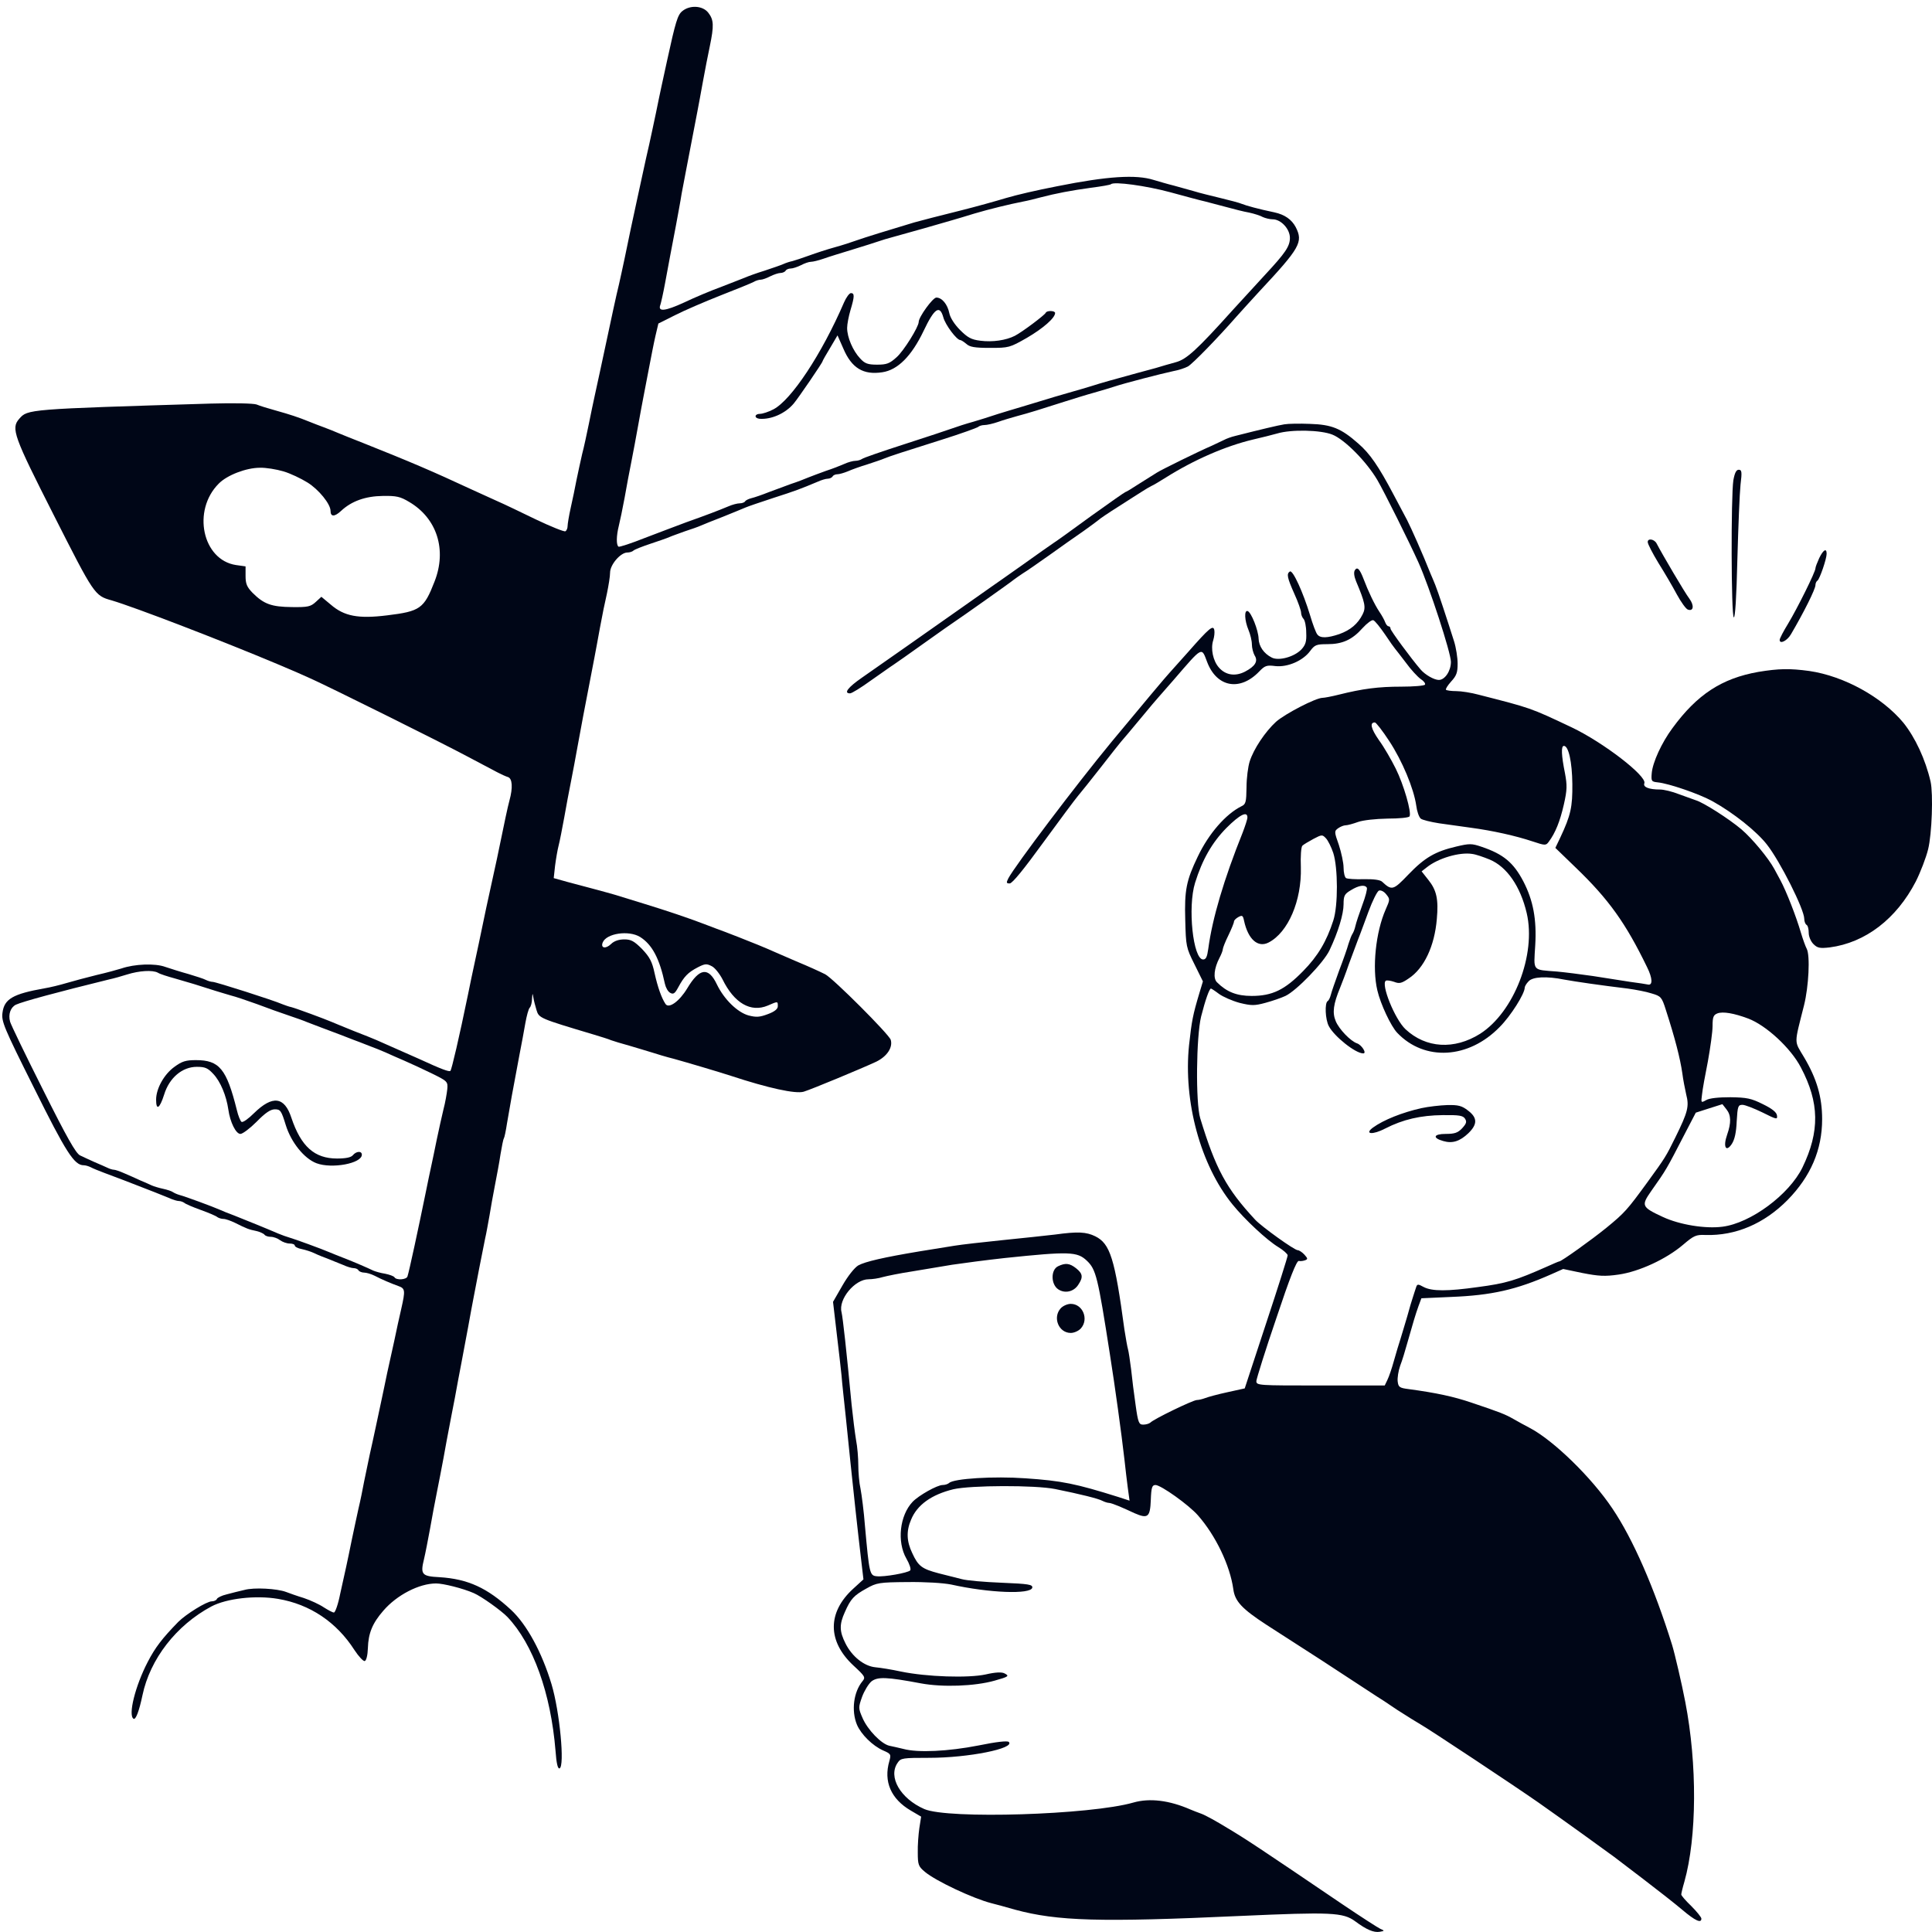
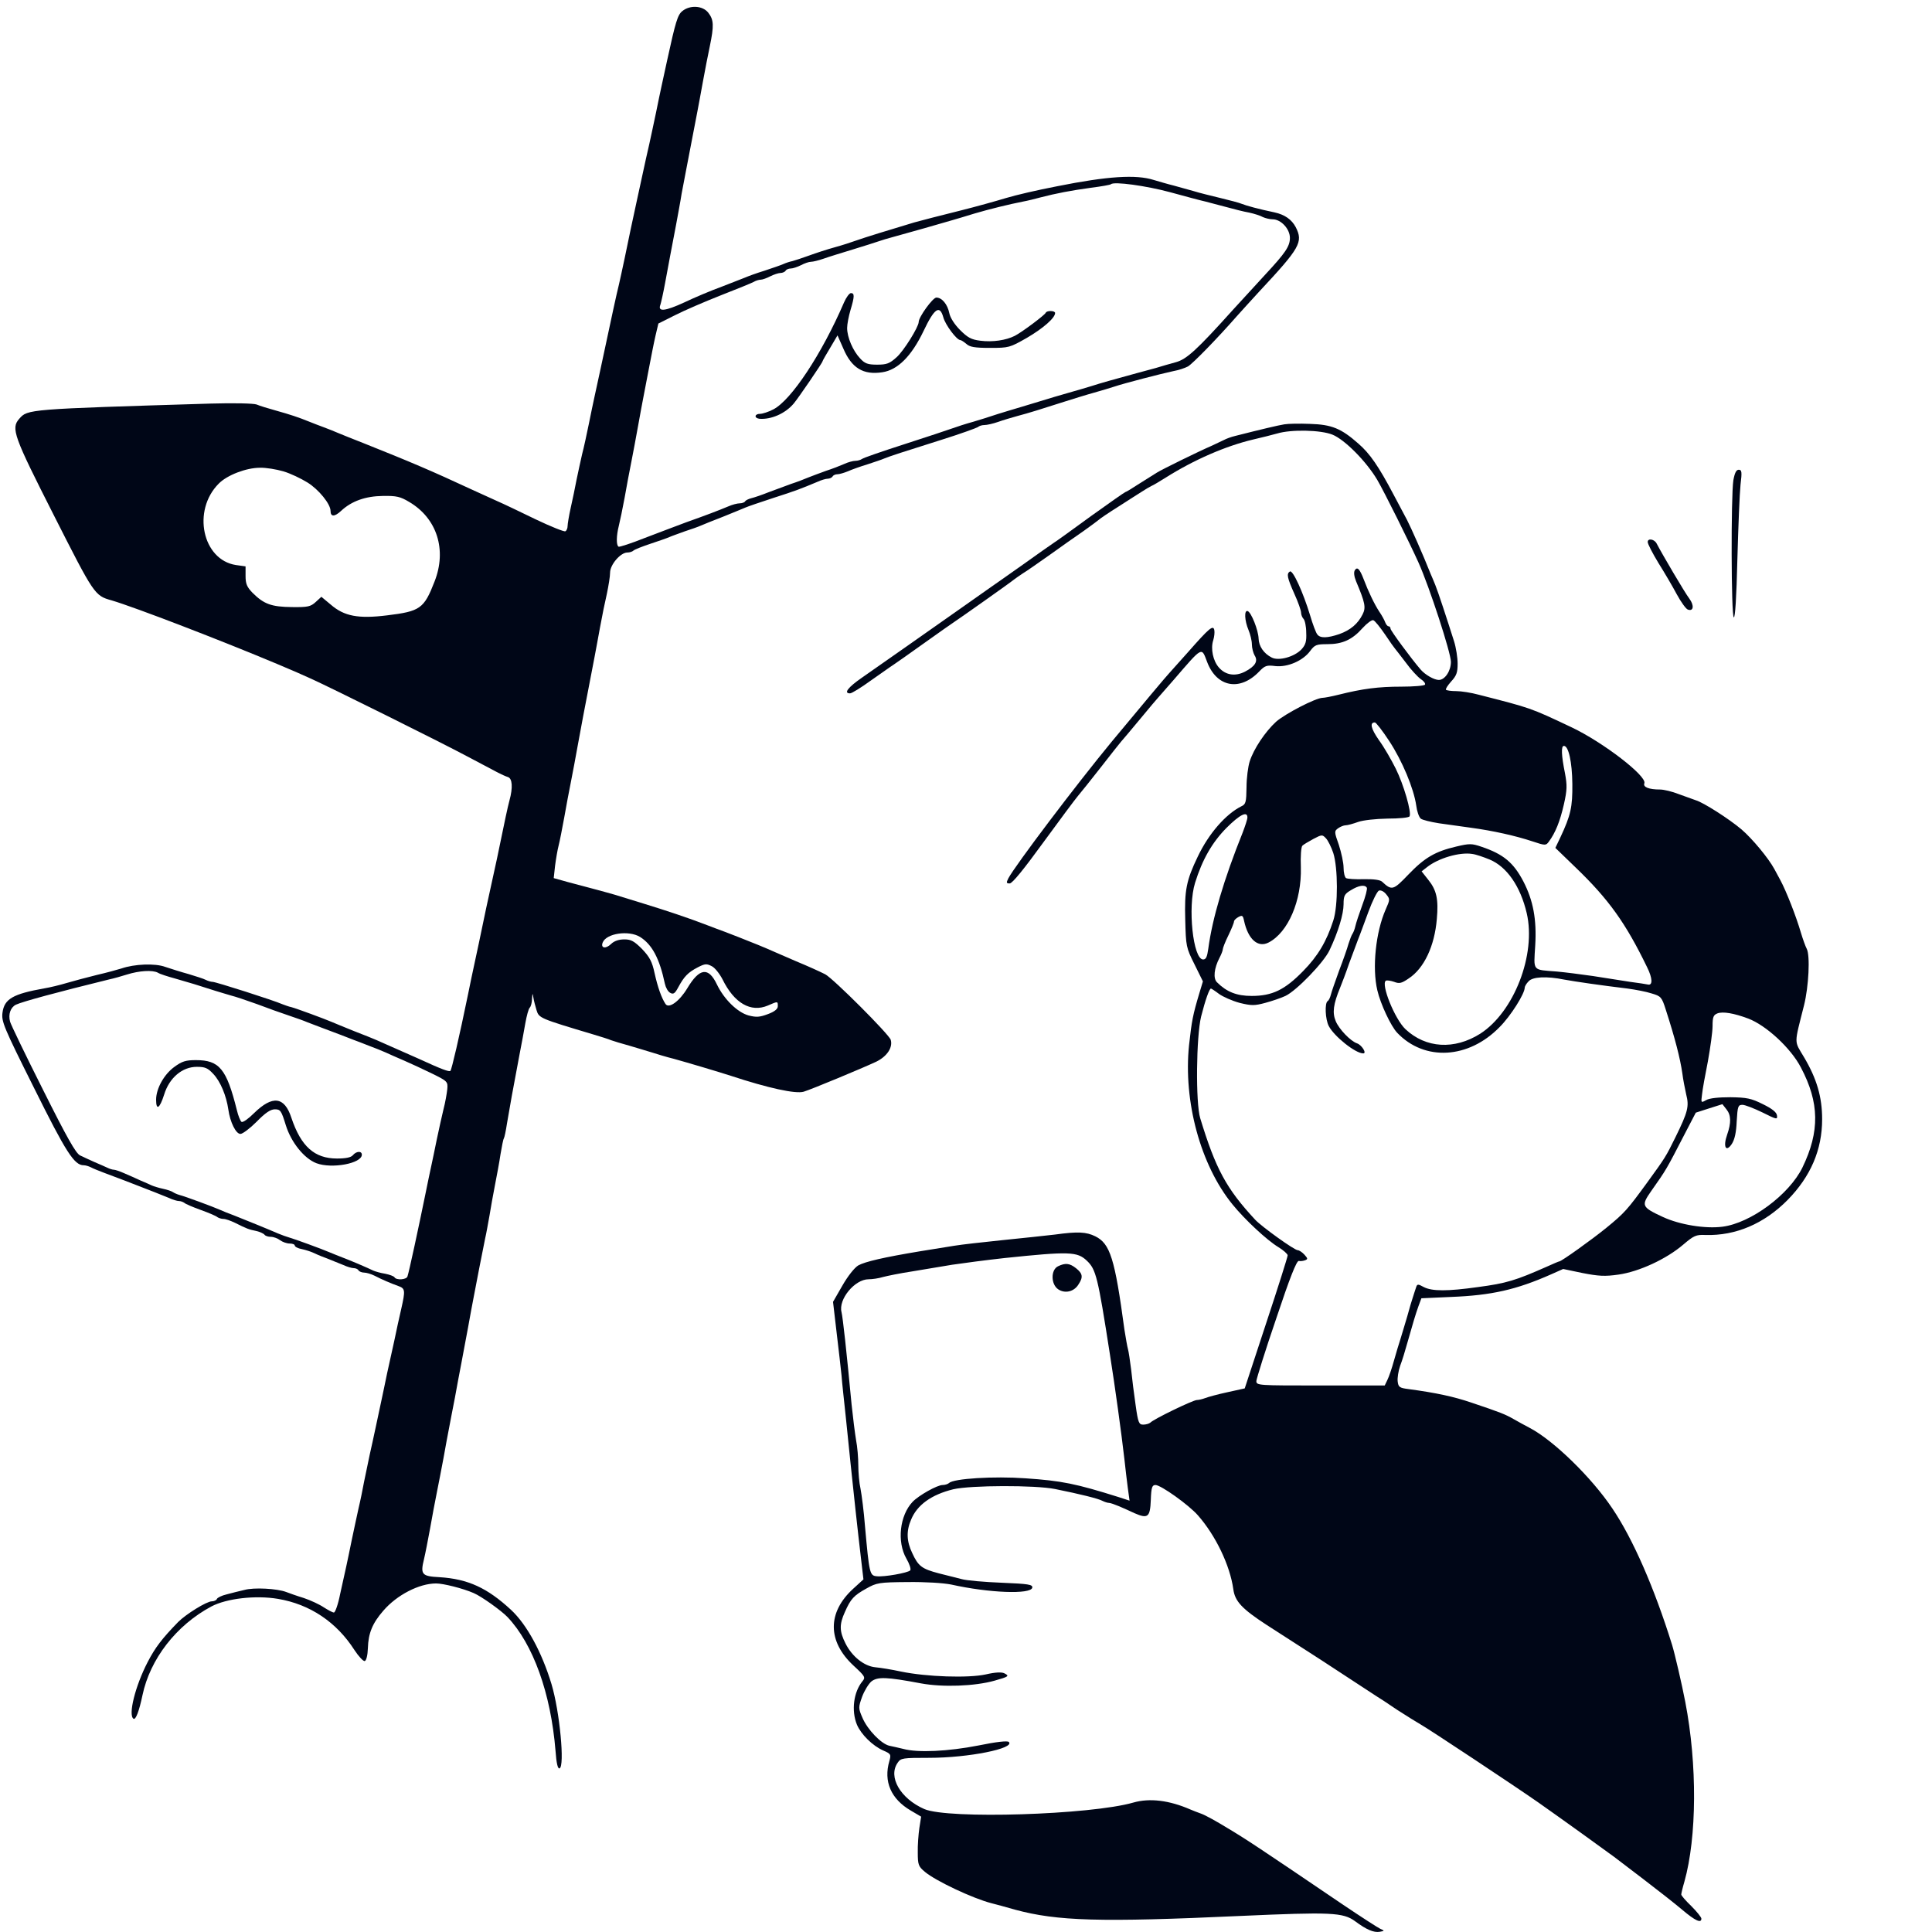
<svg xmlns="http://www.w3.org/2000/svg" width="260" height="260" viewBox="0 0 260 260" fill="none">
  <path d="M91.822 1.495C91.19 2.007 90.919 2.91 89.776 8.146C89.505 9.38 89.174 10.945 89.023 11.607C88.873 12.269 88.542 13.894 88.271 15.219C88 16.543 87.579 18.439 87.368 19.432C87.127 20.425 86.736 22.261 86.465 23.495C86.195 24.729 85.863 26.294 85.713 26.956C85.231 29.183 84.539 32.373 84.058 34.78C83.787 36.104 83.426 37.669 83.305 38.241C83.155 38.813 82.824 40.318 82.553 41.552C82.282 42.785 81.891 44.681 81.65 45.765C81.409 46.848 81.018 48.744 80.747 49.978C80.476 51.212 80.145 52.777 79.995 53.439C79.844 54.101 79.513 55.726 79.243 57.05C78.972 58.375 78.581 60.211 78.34 61.113C78.129 62.016 77.798 63.581 77.587 64.574C77.407 65.567 77.046 67.253 76.805 68.336C76.564 69.419 76.383 70.533 76.383 70.804C76.383 71.075 76.263 71.406 76.083 71.496C75.932 71.586 74.126 70.864 72.11 69.901C70.064 68.908 67.746 67.794 66.904 67.433C66.091 67.072 64.586 66.38 63.593 65.928C58.026 63.34 55.257 62.167 48.847 59.609C47.523 59.097 46.048 58.495 45.536 58.284C45.055 58.074 44.152 57.713 43.58 57.502C43.008 57.291 42.136 56.96 41.624 56.749C40.149 56.148 39.036 55.786 37.11 55.245C36.117 54.974 34.943 54.613 34.522 54.432C34.07 54.282 31.482 54.222 28.352 54.312C3.614 55.064 3.734 55.064 2.591 56.358C1.447 57.652 1.838 58.676 7.255 69.359C12.672 80.043 12.733 80.163 15.02 80.795C18.18 81.728 29.827 86.213 37.411 89.403C39.638 90.335 40.571 90.757 41.774 91.299C44.393 92.472 59.41 99.936 62.841 101.772C64.737 102.765 66.633 103.788 67.054 103.999C67.475 104.209 68.047 104.48 68.348 104.57C68.95 104.751 69.04 105.985 68.559 107.73C68.288 108.754 68.017 110.048 66.874 115.585C66.603 116.819 66.272 118.324 66.151 118.896C66.031 119.467 65.7 120.972 65.429 122.206C64.737 125.547 64.045 128.827 63.744 130.181C63.593 130.843 63.262 132.468 62.991 133.793C61.788 139.631 60.794 143.904 60.614 144.115C60.433 144.266 59.44 143.904 56.37 142.49C55.227 141.978 53.602 141.256 52.759 140.895C51.946 140.534 50.983 140.113 50.652 139.962C50.321 139.812 48.967 139.27 47.643 138.758C46.319 138.217 44.964 137.675 44.633 137.524C43.73 137.133 39.908 135.719 39.216 135.538C38.885 135.478 38.343 135.267 38.013 135.147C36.869 134.635 29.044 132.137 28.623 132.137C28.412 132.137 27.991 132.017 27.69 131.867C27.419 131.716 26.366 131.385 25.373 131.084C24.38 130.813 22.965 130.362 22.243 130.121C20.858 129.609 18.09 129.73 16.344 130.332C15.863 130.482 14.358 130.903 13.034 131.204C11.71 131.535 9.874 132.017 8.971 132.288C8.068 132.559 6.714 132.89 5.961 133.01C1.748 133.762 0.574 134.425 0.334 136.29C0.183 137.464 0.484 138.217 4.577 146.402C8.881 155.07 9.994 156.815 11.258 156.815C11.499 156.815 11.92 156.936 12.221 157.086C12.492 157.237 13.305 157.568 14.027 157.838C14.719 158.109 15.863 158.531 16.585 158.801C17.277 159.072 18.12 159.403 18.451 159.524C20.106 160.156 21.852 160.848 22.724 161.209C23.236 161.45 23.838 161.63 24.078 161.63C24.319 161.63 24.62 161.751 24.801 161.871C24.951 162.022 25.944 162.443 27.028 162.834C28.111 163.225 29.104 163.647 29.255 163.797C29.435 163.918 29.797 164.038 30.067 164.038C30.368 164.038 31.03 164.279 31.602 164.55C33.227 165.362 33.468 165.452 34.491 165.663C35.003 165.784 35.515 166.024 35.605 166.175C35.725 166.325 36.086 166.446 36.447 166.446C36.809 166.446 37.38 166.656 37.681 166.897C38.013 167.138 38.584 167.348 38.975 167.348C39.367 167.348 39.668 167.469 39.668 167.619C39.668 167.77 40.089 168.011 40.631 168.101C41.172 168.221 41.804 168.432 42.075 168.552C42.316 168.673 43.129 169.034 43.881 169.305C44.633 169.606 45.657 170.027 46.198 170.238C46.71 170.478 47.342 170.659 47.583 170.659C47.853 170.659 48.154 170.779 48.245 170.96C48.335 171.11 48.696 171.261 48.997 171.261C49.298 171.261 49.93 171.441 50.412 171.682C51.465 172.224 52.518 172.675 53.602 173.066C54.535 173.398 54.565 173.638 53.993 176.166C53.752 177.189 53.331 179.116 53.06 180.44C52.759 181.764 52.338 183.72 52.097 184.804C51.886 185.887 51.555 187.362 51.405 188.114C50.983 190.07 50.231 193.682 49.749 195.788C49.539 196.781 49.208 198.406 48.997 199.4C48.817 200.393 48.486 202.018 48.245 203.011C48.034 204.004 47.613 205.9 47.342 207.224C47.071 208.548 46.74 210.174 46.59 210.836C46.439 211.498 46.078 213.153 45.777 214.507C45.506 215.892 45.115 217.005 44.934 217.005C44.754 217.005 44.152 216.674 43.58 216.313C43.008 215.922 41.774 215.35 40.871 215.049C39.969 214.778 38.885 214.387 38.494 214.236C37.29 213.785 34.19 213.604 32.896 213.966C32.234 214.116 31.151 214.387 30.489 214.567C29.827 214.718 29.255 215.019 29.195 215.169C29.134 215.35 28.803 215.5 28.503 215.5C27.81 215.5 25.042 217.216 23.988 218.269C21.821 220.496 20.889 221.7 19.865 223.686C18.21 226.876 17.217 230.819 17.969 231.3C18.27 231.481 18.722 230.277 19.173 228.14C20.196 223.265 23.717 218.721 28.442 216.193C30.489 215.109 34.401 214.658 37.411 215.169C41.714 215.892 45.295 218.299 47.703 222.061C48.275 222.934 48.907 223.596 49.087 223.536C49.298 223.476 49.479 222.753 49.509 221.79C49.569 219.804 50.111 218.45 51.585 216.764C53.391 214.658 56.401 213.093 58.688 213.093C59.651 213.093 62.299 213.755 63.744 214.387C64.797 214.838 67.445 216.734 68.288 217.607C71.749 221.248 74.126 227.869 74.758 235.604C74.879 237.289 75.059 238.072 75.3 237.981C76.022 237.71 75.33 230.337 74.217 226.635C72.923 222.362 70.906 218.63 68.769 216.644C65.579 213.695 62.991 212.491 59.139 212.25C56.762 212.13 56.551 211.889 57.063 209.812C57.243 209.06 57.604 207.194 57.875 205.72C58.146 204.215 58.537 202.048 58.778 200.904C59.019 199.731 59.41 197.654 59.681 196.24C59.922 194.825 60.283 192.989 60.433 192.177C60.584 191.334 60.945 189.528 61.216 188.114C61.456 186.699 61.878 184.593 62.088 183.449C62.299 182.276 62.72 180.109 62.991 178.634C63.262 177.129 63.593 175.324 63.744 174.571C63.894 173.819 64.225 172.073 64.496 170.659C64.767 169.244 65.128 167.469 65.278 166.716C65.459 165.964 65.7 164.52 65.88 163.556C66.031 162.593 66.362 160.758 66.603 159.524C66.843 158.29 67.205 156.394 67.355 155.341C67.536 154.287 67.716 153.324 67.806 153.204C67.897 153.053 68.077 152.181 68.228 151.187C68.529 149.382 69.101 146.162 69.913 141.918C70.184 140.594 70.515 138.698 70.696 137.705C70.876 136.712 71.117 135.779 71.297 135.598C71.448 135.448 71.598 134.906 71.598 134.394C71.659 133.612 71.659 133.582 71.779 134.244C71.839 134.665 72.05 135.418 72.2 135.929C72.531 137.013 72.592 137.043 79.844 139.21C80.838 139.511 81.921 139.842 82.252 139.992C82.583 140.113 83.666 140.444 84.66 140.714C85.653 141.015 87.007 141.407 87.669 141.617C88.331 141.828 89.686 142.249 90.679 142.49C92.424 142.972 96.788 144.266 98.353 144.777C103.379 146.432 107.08 147.245 108.164 146.914C109.247 146.583 116.049 143.754 117.915 142.881C119.389 142.159 120.172 140.955 119.871 139.932C119.63 139.18 112.136 131.686 111.053 131.114C110.21 130.693 108.886 130.091 107.08 129.339C106.509 129.098 105.275 128.556 104.372 128.165C102.897 127.503 101.182 126.811 99.406 126.118C99.075 125.998 98.233 125.667 97.54 125.396C96.818 125.125 95.735 124.734 95.133 124.493C92.725 123.56 89.655 122.537 86.616 121.604C84.87 121.062 83.125 120.521 82.704 120.4C82.282 120.28 81.108 119.949 80.085 119.678C79.032 119.407 77.347 118.956 76.353 118.685L74.518 118.173L74.698 116.518C74.819 115.585 75.029 114.351 75.18 113.779C75.33 113.208 75.661 111.492 75.932 110.018C76.203 108.513 76.594 106.346 76.835 105.202C77.076 104.029 77.467 101.862 77.738 100.387C78.009 98.882 78.34 97.077 78.49 96.324C78.641 95.572 78.972 93.826 79.243 92.412C79.513 90.998 79.844 89.252 79.995 88.5C80.145 87.747 80.476 85.912 80.747 84.437C81.018 82.932 81.439 80.886 81.68 79.862C81.891 78.839 82.102 77.575 82.102 77.064C82.102 75.98 83.516 74.355 84.419 74.355C84.75 74.355 85.111 74.235 85.261 74.084C85.442 73.934 86.435 73.543 87.519 73.181C88.602 72.82 89.746 72.429 90.077 72.278C90.408 72.128 91.371 71.797 92.183 71.496C93.026 71.225 93.959 70.894 94.29 70.744C94.621 70.593 95.975 70.052 97.299 69.54C98.624 68.998 99.978 68.457 100.309 68.306C100.64 68.156 102.325 67.584 104.071 67.012C107.08 66.049 107.773 65.778 110 64.845C110.511 64.604 111.143 64.424 111.384 64.424C111.655 64.424 111.956 64.273 112.046 64.123C112.136 63.942 112.437 63.822 112.708 63.822C112.949 63.822 113.581 63.641 114.092 63.431C114.634 63.19 115.808 62.769 116.711 62.498C117.614 62.197 118.637 61.866 118.968 61.715C119.78 61.384 121.436 60.843 126.793 59.157C129.29 58.375 131.427 57.592 131.608 57.472C131.758 57.321 132.149 57.201 132.481 57.201C132.812 57.201 133.624 57.02 134.316 56.78C134.978 56.539 136.122 56.208 136.874 55.997C138.469 55.576 140.095 55.064 143.194 54.071C144.428 53.68 146.264 53.108 147.257 52.837C148.25 52.566 149.484 52.175 149.966 52.025C151.2 51.603 156.316 50.279 157.881 49.948C158.573 49.828 159.476 49.527 159.867 49.316C160.499 48.955 163.87 45.494 166.398 42.605C166.969 41.973 168.324 40.468 169.407 39.294C174.975 33.336 175.396 32.583 174.373 30.567C173.831 29.544 172.898 28.882 171.514 28.581C169.347 28.129 167.722 27.678 167.12 27.437C166.789 27.287 165.495 26.956 164.261 26.655C163.027 26.354 161.402 25.962 160.649 25.722C159.897 25.511 158.693 25.18 157.941 24.969C157.188 24.789 155.985 24.428 155.262 24.217C152.885 23.465 149.063 23.705 142.291 25.06C139.493 25.601 136.784 26.233 135.37 26.655C133.985 27.076 131.277 27.828 129.351 28.31C126.1 29.122 124.234 29.604 123.031 29.935C119.901 30.868 116.199 32.011 115.206 32.373C114.634 32.583 113.34 33.005 112.347 33.276C111.354 33.546 109.789 34.058 108.886 34.389C107.983 34.72 106.96 35.051 106.629 35.141C106.298 35.202 105.756 35.382 105.425 35.533C105.094 35.683 103.951 36.074 102.867 36.435C101.784 36.767 100.64 37.188 100.309 37.338C99.978 37.459 98.564 38.031 97.149 38.572C95.735 39.084 93.447 40.047 92.063 40.709C89.505 41.883 88.482 42.003 88.873 41.01C88.963 40.739 89.264 39.415 89.505 38.091C90.016 35.352 90.317 33.697 90.98 30.266C91.22 28.942 91.582 27.046 91.732 26.053C91.912 25.06 92.183 23.645 92.334 22.893C92.484 22.14 92.815 20.395 93.086 18.98C93.357 17.566 93.688 15.82 93.839 15.068C93.989 14.316 94.32 12.48 94.591 11.005C94.862 9.5 95.283 7.364 95.524 6.22C96.096 3.451 96.066 2.669 95.313 1.706C94.561 0.743 92.846 0.653 91.822 1.495ZM157.489 25.872C159.476 26.414 161.582 26.986 162.154 27.106C162.726 27.256 164.02 27.587 165.013 27.858C166.006 28.129 167.391 28.49 168.113 28.611C168.805 28.761 169.648 29.032 169.949 29.213C170.28 29.363 170.882 29.514 171.273 29.514C172.386 29.514 173.59 30.808 173.59 32.011C173.59 33.155 172.988 34.028 170.25 36.977C169.196 38.121 167.24 40.258 165.916 41.702C161.071 47.089 159.686 48.353 158.242 48.744C157.489 48.955 156.286 49.286 155.533 49.527C154.781 49.737 153.637 50.038 152.975 50.219C149.875 51.062 148.07 51.573 146.956 51.934C146.294 52.145 145.15 52.476 144.398 52.687C143.014 53.078 140.967 53.68 138.831 54.342C138.168 54.553 136.814 54.944 135.821 55.245C134.828 55.546 133.745 55.877 133.413 55.997C133.082 56.118 131.999 56.449 131.006 56.749C130.013 57.02 128.719 57.442 128.147 57.652C127.575 57.863 124.656 58.826 121.676 59.789C118.697 60.752 116.139 61.625 115.988 61.775C115.808 61.896 115.417 62.016 115.116 62.016C114.815 62.016 114.123 62.197 113.611 62.438C113.069 62.678 111.986 63.1 111.143 63.37C110.331 63.671 109.247 64.063 108.736 64.273C108.254 64.484 107.231 64.875 106.478 65.116C105.726 65.387 104.372 65.898 103.469 66.229C102.566 66.591 101.513 66.952 101.122 67.042C100.76 67.132 100.369 67.313 100.279 67.463C100.189 67.614 99.858 67.734 99.557 67.734C99.226 67.734 98.533 67.915 97.992 68.156C96.698 68.697 95.133 69.299 92.334 70.292C91.1 70.744 88.602 71.707 86.766 72.399C84.961 73.121 83.366 73.633 83.245 73.573C82.914 73.362 82.944 72.098 83.275 70.774C83.426 70.172 83.787 68.457 84.058 66.982C84.329 65.477 84.72 63.31 84.961 62.167C85.201 60.993 85.593 58.826 85.863 57.351C86.134 55.847 86.465 54.041 86.616 53.289C86.766 52.536 87.097 50.791 87.368 49.376C87.639 47.962 88 46.096 88.211 45.193L88.602 43.538L90.829 42.424C92.063 41.792 94.862 40.589 96.999 39.746C99.165 38.903 101.152 38.091 101.423 37.94C101.723 37.76 102.145 37.639 102.386 37.639C102.596 37.639 103.198 37.429 103.65 37.188C104.131 36.947 104.763 36.736 105.034 36.736C105.305 36.736 105.636 36.586 105.726 36.435C105.816 36.255 106.147 36.135 106.418 36.135C106.689 36.135 107.321 35.924 107.803 35.683C108.254 35.442 108.856 35.232 109.127 35.232C109.398 35.232 110.15 35.051 110.842 34.81C111.504 34.57 113.28 34.028 114.755 33.576C116.259 33.125 117.824 32.613 118.276 32.463C118.697 32.312 119.51 32.072 120.081 31.921C120.623 31.771 122.579 31.229 124.385 30.717C127.816 29.724 128.418 29.574 131.156 28.731C133.082 28.159 135.911 27.467 137.627 27.136C138.289 27.016 139.372 26.745 140.034 26.564C142.111 26.023 144.157 25.631 146.806 25.27C148.22 25.09 149.424 24.879 149.514 24.789C149.905 24.398 154.269 24.999 157.489 25.872ZM38.133 63.431C39.066 63.702 40.51 64.394 41.383 64.935C42.888 65.868 44.483 67.825 44.483 68.757C44.483 69.57 45.025 69.57 45.897 68.757C47.312 67.433 49.178 66.771 51.525 66.741C53.361 66.711 53.873 66.831 55.076 67.554C58.808 69.751 60.162 73.994 58.477 78.267C57.063 81.909 56.551 82.27 52.097 82.812C48.215 83.293 46.319 82.932 44.513 81.367L43.249 80.314L42.497 81.006C41.804 81.638 41.443 81.728 39.276 81.698C36.538 81.668 35.515 81.307 33.98 79.772C33.227 78.99 33.047 78.568 33.047 77.515V76.221L31.753 76.04C27.238 75.348 25.824 68.697 29.435 65.086C30.549 63.942 33.137 62.949 34.973 62.949C35.785 62.919 37.2 63.16 38.133 63.431ZM86.134 126.088C87.759 127.112 88.753 128.977 89.475 132.378C89.595 132.92 89.896 133.462 90.197 133.612C90.618 133.853 90.829 133.702 91.281 132.86C92.063 131.415 92.575 130.873 93.899 130.181C94.892 129.67 95.103 129.67 95.795 130.031C96.216 130.241 96.848 131.054 97.239 131.806C98.804 134.996 101.031 136.29 103.319 135.327C104.703 134.726 104.673 134.726 104.673 135.418C104.673 135.779 104.251 136.14 103.349 136.471C102.235 136.892 101.784 136.922 100.73 136.652C99.226 136.23 97.45 134.485 96.487 132.499C95.343 130.091 94.139 130.241 92.484 133.01C91.431 134.756 90.016 135.779 89.565 135.117C89.023 134.304 88.512 132.86 88.091 130.964C87.759 129.399 87.428 128.797 86.405 127.713C85.352 126.66 84.93 126.419 84.028 126.419C83.275 126.419 82.643 126.63 82.222 127.051C81.5 127.744 80.808 127.593 81.108 126.841C81.59 125.607 84.599 125.155 86.134 126.088ZM21.25 130.903C21.52 131.084 22.574 131.415 23.567 131.686C25.373 132.198 26.757 132.619 28.984 133.341C29.646 133.552 30.609 133.823 31.091 133.973C31.602 134.094 33.137 134.605 34.552 135.117C35.966 135.658 37.922 136.351 38.915 136.682C39.908 137.013 40.992 137.404 41.323 137.554C41.654 137.675 42.497 138.006 43.219 138.277C43.911 138.548 45.055 138.969 45.777 139.24C46.469 139.511 47.312 139.842 47.643 139.962C47.974 140.082 48.847 140.413 49.599 140.714C50.351 140.985 51.375 141.407 51.856 141.617C52.368 141.858 53.481 142.34 54.384 142.731C55.287 143.122 56.972 143.904 58.146 144.476C60.222 145.5 60.283 145.56 60.193 146.583C60.132 147.155 59.922 148.389 59.681 149.291C59.47 150.194 59.049 152.03 58.778 153.354C58.507 154.678 58.176 156.304 58.026 156.966C57.875 157.628 57.544 159.253 57.273 160.577C56.31 165.302 55.046 171.171 54.836 171.772C54.715 172.224 53.331 172.314 53.09 171.893C53 171.742 52.428 171.532 51.826 171.411C51.224 171.321 50.502 171.11 50.231 170.99C49.358 170.569 47.673 169.846 46.289 169.305C45.536 169.004 44.663 168.673 44.332 168.522C43.369 168.101 39.577 166.716 38.915 166.536C38.584 166.446 37.922 166.205 37.411 165.994C35.816 165.302 33.498 164.369 31.542 163.587C30.79 163.316 29.917 162.955 29.586 162.804C28.713 162.413 24.891 160.998 24.169 160.818C23.838 160.728 23.447 160.547 23.266 160.427C23.116 160.306 22.483 160.096 21.912 159.975C21.34 159.855 20.678 159.644 20.407 159.524C20.166 159.403 19.474 159.102 18.902 158.862C18.33 158.591 17.367 158.169 16.735 157.899C16.134 157.628 15.502 157.417 15.321 157.417C15.14 157.417 14.749 157.297 14.448 157.146C14.177 157.026 13.395 156.665 12.733 156.394C12.071 156.093 11.198 155.702 10.777 155.491C10.205 155.22 9.001 153.083 5.781 146.643C3.433 141.978 1.447 137.855 1.357 137.494C1.086 136.501 1.417 135.568 2.139 135.207C3.042 134.786 7.707 133.522 14.689 131.806C15.261 131.686 16.344 131.385 17.096 131.144C18.722 130.633 20.527 130.512 21.25 130.903Z" fill="#000617" />
  <path d="M113.582 40.708C110.602 47.63 106.479 53.859 104.072 55.093C103.44 55.424 102.627 55.695 102.266 55.695C101.544 55.695 101.454 56.267 102.206 56.357C103.771 56.478 105.667 55.665 106.811 54.311C107.382 53.649 110.693 48.804 110.693 48.623C110.693 48.563 111.144 47.75 111.716 46.817L112.709 45.132L113.492 46.908C114.605 49.526 116.17 50.489 118.728 50.098C120.805 49.797 122.671 47.931 124.296 44.53C125.74 41.49 126.462 40.979 126.944 42.694C127.215 43.718 128.75 45.764 129.231 45.764C129.352 45.764 129.713 46.005 130.044 46.276C130.495 46.697 131.157 46.817 133.234 46.817C135.762 46.817 135.882 46.787 138.2 45.463C140.366 44.199 141.991 42.785 141.991 42.123C141.991 41.791 140.878 41.761 140.728 42.092C140.607 42.393 137.568 44.681 136.574 45.192C135.401 45.794 133.565 46.065 131.94 45.854C130.706 45.704 130.224 45.433 129.201 44.41C128.449 43.657 127.877 42.755 127.757 42.153C127.516 40.949 126.763 40.046 126.011 40.046C125.53 40.046 123.634 42.664 123.634 43.326C123.634 43.988 121.617 47.239 120.654 48.081C119.721 48.924 119.33 49.074 118.036 49.074C116.772 49.074 116.381 48.924 115.749 48.232C114.786 47.209 114.003 45.403 114.003 44.139C114.003 43.627 114.214 42.544 114.455 41.731C114.996 39.925 115.026 39.444 114.515 39.444C114.304 39.444 113.883 40.016 113.582 40.708Z" fill="#000617" />
-   <path d="M23.476 143.57C22.091 144.563 21.008 146.489 21.008 147.994C21.008 149.498 21.489 149.197 22.091 147.301C22.783 145.044 24.529 143.57 26.485 143.57C27.599 143.57 27.96 143.72 28.712 144.533C29.675 145.556 30.458 147.452 30.729 149.318C30.969 151.033 31.752 152.598 32.354 152.598C32.655 152.598 33.648 151.846 34.55 150.943C35.724 149.739 36.416 149.288 36.988 149.288C37.741 149.288 37.861 149.468 38.463 151.424C39.185 153.742 40.931 155.909 42.586 156.541C44.662 157.323 48.695 156.571 48.695 155.397C48.695 154.855 47.943 154.915 47.491 155.457C47.251 155.758 46.558 155.909 45.355 155.909C42.315 155.909 40.509 154.283 39.215 150.431C38.282 147.572 36.687 147.362 34.189 149.799C33.437 150.552 32.685 151.093 32.504 150.973C32.354 150.883 32.053 150.16 31.872 149.378C30.488 143.84 29.525 142.667 26.365 142.667C25.01 142.667 24.499 142.817 23.476 143.57Z" fill="#000617" />
+   <path d="M23.476 143.57C22.091 144.563 21.008 146.489 21.008 147.994C21.008 149.498 21.489 149.197 22.091 147.301C22.783 145.044 24.529 143.57 26.485 143.57C27.599 143.57 27.96 143.72 28.712 144.533C29.675 145.556 30.458 147.452 30.729 149.318C30.969 151.033 31.752 152.598 32.354 152.598C32.655 152.598 33.648 151.846 34.55 150.943C35.724 149.739 36.416 149.288 36.988 149.288C37.741 149.288 37.861 149.468 38.463 151.424C39.185 153.742 40.931 155.909 42.586 156.541C44.662 157.323 48.695 156.571 48.695 155.397C48.695 154.855 47.943 154.915 47.491 155.457C47.251 155.758 46.558 155.909 45.355 155.909C42.315 155.909 40.509 154.283 39.215 150.431C38.282 147.572 36.687 147.362 34.189 149.799C33.437 150.552 32.685 151.093 32.504 150.973C32.354 150.883 32.053 150.16 31.872 149.378C30.488 143.84 29.525 142.667 26.365 142.667C25.01 142.667 24.499 142.817 23.476 143.57" fill="#000617" />
  <path d="M172.837 57.105C172.055 57.226 169.647 57.797 166.216 58.67C165.705 58.791 165.042 59.031 164.711 59.212C164.38 59.362 163.628 59.724 163.056 59.994C161.371 60.717 156.345 63.184 155.683 63.606C155.352 63.816 154.299 64.478 153.336 65.08C152.372 65.712 151.53 66.224 151.44 66.224C151.379 66.224 149.303 67.668 146.835 69.444C144.367 71.25 142.11 72.875 141.809 73.055C141.478 73.266 139.612 74.59 137.626 76.005C135.64 77.419 133.774 78.713 133.473 78.924C133.172 79.135 131.396 80.399 129.5 81.723C127.604 83.047 124.234 85.425 122.007 86.99C119.78 88.554 117.071 90.45 115.988 91.203C114.122 92.497 113.49 93.309 114.393 93.309C114.633 93.309 115.897 92.527 117.222 91.564C118.576 90.631 119.9 89.668 120.201 89.487C120.532 89.277 122.398 87.953 124.384 86.538C126.37 85.124 128.206 83.829 128.447 83.679C129.139 83.228 136.091 78.322 136.422 78.021C136.603 77.871 137.144 77.51 137.626 77.178C138.138 76.878 139.763 75.734 141.298 74.651C142.802 73.567 144.819 72.153 145.782 71.491C146.715 70.829 147.648 70.136 147.828 69.986C148.009 69.805 149.213 68.993 150.507 68.18C151.801 67.338 153.245 66.435 153.667 66.164C154.118 65.863 154.69 65.532 154.931 65.411C155.171 65.321 156.074 64.779 156.887 64.268C160.709 61.86 164.952 60.024 168.624 59.152C169.797 58.881 171.242 58.52 171.874 58.339C173.77 57.767 177.743 57.858 179.307 58.49C180.963 59.152 183.882 62.101 185.357 64.599C186.259 66.134 189.66 72.965 190.894 75.704C192.369 78.984 195.258 87.862 195.258 89.066C195.258 90.3 194.445 91.504 193.633 91.504C193.001 91.504 191.797 90.812 191.195 90.119C189.871 88.585 187.132 84.853 187.132 84.612C187.132 84.431 187.012 84.281 186.861 84.281C186.711 84.281 186.53 84.04 186.41 83.739C186.32 83.468 185.958 82.806 185.627 82.325C184.965 81.332 184.123 79.556 183.521 77.961C182.979 76.547 182.648 76.216 182.317 76.757C182.166 77.028 182.227 77.57 182.498 78.232C183.701 81.091 183.852 81.753 183.37 82.686C182.738 83.95 181.745 84.793 180.24 85.334C178.645 85.876 177.682 85.906 177.291 85.394C177.111 85.214 176.659 84.01 176.298 82.776C175.365 79.707 173.981 76.667 173.589 76.908C173.108 77.209 173.228 77.75 174.191 79.917C174.703 81.031 175.094 82.174 175.094 82.445C175.094 82.716 175.245 83.107 175.425 83.288C175.606 83.468 175.786 84.311 175.786 85.124C175.847 86.327 175.696 86.779 175.154 87.381C174.191 88.404 172.085 88.976 171.152 88.494C170.068 87.953 169.406 86.959 169.376 85.936C169.346 84.823 168.383 82.385 167.901 82.234C167.42 82.084 167.48 83.499 168.022 84.793C168.263 85.364 168.473 86.237 168.473 86.719C168.473 87.2 168.654 87.862 168.834 88.193C169.346 88.976 168.925 89.668 167.54 90.39C166.246 91.052 164.952 90.872 164.049 89.849C163.237 88.946 162.906 87.29 163.267 86.177C163.417 85.695 163.478 85.094 163.417 84.793C163.267 84.07 162.755 84.492 159.896 87.742C158.572 89.216 157.428 90.511 157.338 90.601C157.037 90.902 153.576 95.025 149.634 99.78C144.789 105.648 136.633 116.452 135.7 118.198C135.399 118.8 135.429 118.89 135.88 118.89C136.242 118.89 137.837 116.904 140.395 113.383C142.592 110.373 144.698 107.544 145.059 107.123C145.451 106.672 146.835 104.926 148.159 103.241C149.483 101.525 150.717 99.99 150.868 99.81C151.048 99.629 152.192 98.245 153.426 96.77C154.66 95.266 155.743 94.002 155.833 93.911C155.924 93.821 156.857 92.738 157.94 91.504C161.913 86.899 161.672 87.05 162.454 89.096C163.748 92.497 166.878 93.069 169.466 90.36C170.219 89.578 170.46 89.487 171.633 89.638C173.288 89.818 175.365 88.916 176.328 87.591C176.93 86.779 177.171 86.689 178.645 86.689C180.662 86.689 181.986 86.087 183.37 84.522C183.972 83.86 184.634 83.378 184.815 83.468C185.026 83.529 185.718 84.401 186.38 85.364C187.042 86.358 187.644 87.2 187.734 87.29C187.824 87.381 188.456 88.223 189.179 89.156C189.871 90.119 190.804 91.112 191.195 91.383C191.616 91.654 191.857 91.985 191.767 92.136C191.676 92.286 190.232 92.407 188.577 92.407C185.507 92.407 183.4 92.677 180.15 93.49C179.187 93.731 178.224 93.911 177.983 93.911C177.08 93.911 172.957 96.048 171.724 97.132C170.279 98.456 168.714 100.773 168.172 102.488C167.962 103.15 167.751 104.715 167.751 105.949C167.721 107.936 167.661 108.237 167.059 108.507C164.952 109.561 162.665 112.179 161.19 115.279C159.655 118.469 159.385 119.793 159.505 123.796C159.595 127.347 159.625 127.527 160.739 129.754L161.882 132.072L161.401 133.667C160.528 136.586 160.378 137.368 160.017 140.649C159.234 148.203 161.551 156.78 165.855 162.076C167.54 164.153 170.49 166.892 172.024 167.825C172.717 168.246 173.288 168.757 173.288 168.938C173.288 169.149 171.994 173.242 170.399 178.057L167.51 186.845L165.193 187.356C163.929 187.627 162.605 187.988 162.214 188.139C161.822 188.289 161.311 188.409 161.07 188.409C160.558 188.409 155.262 190.968 154.81 191.449C154.63 191.6 154.208 191.72 153.847 191.72C153.275 191.72 153.155 191.479 152.824 189.072C152.613 187.627 152.342 185.49 152.222 184.286C152.072 183.113 151.891 181.879 151.801 181.578C151.71 181.277 151.5 180.073 151.319 178.93C150.025 169.329 149.393 167.373 147.407 166.38C146.173 165.778 145.059 165.718 141.99 166.139C140.756 166.29 137.566 166.621 134.917 166.892C132.269 167.162 129.35 167.493 128.447 167.644C127.544 167.794 125.438 168.125 123.782 168.396C118.907 169.209 116.439 169.781 115.506 170.292C114.995 170.593 114.092 171.737 113.369 173.001L112.105 175.198L112.587 179.321C112.858 181.578 113.159 184.196 113.249 185.099C113.309 186.002 113.61 188.65 113.851 190.968C114.092 193.285 114.363 195.933 114.453 196.836C114.724 199.545 115.506 206.707 115.867 209.717L116.198 212.546L114.814 213.81C111.323 217 111.353 220.882 114.844 224.132C116.409 225.577 116.499 225.727 116.078 226.239C114.874 227.683 114.543 230.211 115.326 232.107C115.897 233.431 117.432 234.936 118.847 235.568C119.9 236.02 119.93 236.11 119.689 236.983C118.877 239.751 119.9 242.099 122.579 243.664L123.963 244.476L123.722 246.011C123.602 246.854 123.481 248.359 123.511 249.322C123.511 250.947 123.602 251.188 124.474 251.91C125.949 253.144 130.945 255.491 133.413 256.123C133.924 256.243 135.339 256.635 136.603 256.996C142.291 258.531 147.979 258.711 166.969 257.838C179.097 257.297 180.752 257.357 182.377 258.561C183.912 259.704 184.875 260.096 185.658 259.975C186.35 259.855 186.35 259.825 185.778 259.584C185.447 259.434 183.16 257.959 180.662 256.274C169.527 248.72 167.57 247.426 165.133 245.981C163.718 245.108 162.183 244.266 161.672 244.085C161.19 243.905 160.528 243.664 160.197 243.513C157.368 242.279 154.72 241.948 152.523 242.58C146.775 244.236 127.544 244.837 124.384 243.453C121.164 242.039 119.479 239.119 120.803 237.223C121.224 236.591 121.465 236.561 125.046 236.561C130.313 236.561 136.633 235.297 135.76 234.425C135.58 234.244 134.135 234.395 131.637 234.906C127.634 235.689 123.511 235.899 121.555 235.358C120.953 235.207 120.111 235.027 119.689 234.936C118.606 234.695 116.77 232.799 116.078 231.204C115.506 229.88 115.506 229.79 116.018 228.345C116.319 227.533 116.891 226.6 117.282 226.269C118.124 225.637 119.298 225.667 123.933 226.54C126.852 227.081 131.156 226.931 133.834 226.179C135.76 225.637 135.88 225.547 135.158 225.185C134.797 225.005 133.954 225.035 132.66 225.336C130.313 225.848 124.715 225.667 121.224 224.945C119.99 224.674 118.456 224.433 117.793 224.373C116.289 224.222 114.664 222.928 113.791 221.183C112.948 219.528 112.948 218.595 113.701 216.939C114.483 215.164 114.904 214.712 116.59 213.779C117.974 212.997 118.305 212.937 122.127 212.907C124.535 212.877 126.912 213.027 127.996 213.238C133.112 214.381 138.739 214.592 138.92 213.659C138.98 213.238 138.439 213.147 134.797 212.997C132.48 212.907 130.072 212.696 129.44 212.516C128.808 212.365 127.424 212.004 126.34 211.733C124.053 211.131 123.572 210.77 122.759 208.994C122.007 207.429 121.947 206.045 122.609 204.51C123.421 202.524 125.347 201.14 128.297 200.417C130.644 199.876 139.281 199.846 141.99 200.387C145.421 201.079 147.828 201.681 148.37 201.982C148.671 202.133 149.062 202.253 149.243 202.253C149.423 202.253 150.025 202.464 150.597 202.705C151.169 202.945 152.102 203.367 152.673 203.637C154.479 204.42 154.78 204.179 154.87 201.862C154.931 200.146 155.051 199.846 155.502 199.846C156.225 199.846 159.987 202.524 161.22 203.938C163.598 206.647 165.524 210.65 165.975 213.87C166.186 215.495 167.149 216.518 170.429 218.655C177.231 223.019 179.488 224.493 182.046 226.179C183.551 227.172 184.995 228.105 185.266 228.285C185.537 228.436 186.771 229.248 188.005 230.091C189.269 230.904 190.713 231.806 191.195 232.077C192.369 232.739 203.714 240.263 206.995 242.55C210.125 244.747 216.595 249.412 217.227 249.893C217.498 250.104 219.243 251.428 221.139 252.873C223.035 254.317 225.413 256.183 226.406 257.026C228.152 258.501 228.964 258.862 228.964 258.2C228.964 258.019 228.362 257.267 227.61 256.514C226.857 255.792 226.256 255.1 226.256 254.949C226.256 254.829 226.436 254.047 226.677 253.234C228.362 247.245 228.422 237.434 226.797 229.038C226.346 226.66 225.353 222.417 225.022 221.363C222.644 213.719 219.755 207.098 216.986 203.006C214.188 198.822 209.041 193.827 205.881 192.171C205.249 191.84 204.256 191.299 203.684 190.968C202.571 190.336 201.999 190.095 197.966 188.741C195.649 187.958 193.332 187.446 189.54 186.935C188.336 186.784 188.185 186.664 188.095 185.912C188.035 185.46 188.185 184.497 188.426 183.805C188.697 183.113 189.118 181.728 189.389 180.735C190.142 178.087 190.473 176.943 190.894 175.77L191.285 174.716L195.288 174.536C200.705 174.325 204.046 173.573 208.74 171.496L210.365 170.774L212.954 171.316C215.12 171.737 215.963 171.797 217.829 171.526C220.568 171.135 224.239 169.45 226.526 167.493C227.941 166.29 228.242 166.139 229.506 166.199C233.569 166.32 237.391 164.695 240.551 161.505C243.681 158.315 245.215 154.733 245.215 150.61C245.215 147.631 244.493 145.163 242.778 142.274C241.423 139.987 241.423 140.679 242.778 135.292C243.41 132.764 243.62 128.581 243.139 127.678C242.988 127.407 242.627 126.414 242.356 125.511C241.724 123.344 240.4 119.943 239.588 118.439C239.317 117.927 238.956 117.265 238.775 116.934C237.993 115.489 235.826 112.871 234.351 111.607C232.636 110.163 229.235 107.996 228.212 107.695C227.881 107.574 226.857 107.213 225.955 106.882C225.052 106.521 223.908 106.25 223.397 106.25C221.892 106.25 221.079 105.919 221.29 105.408C221.651 104.445 215.752 99.9 211.509 97.884C205.851 95.205 206.032 95.296 198.99 93.49C197.996 93.219 196.642 93.008 195.98 93.008C195.288 93.008 194.686 92.918 194.596 92.828C194.505 92.738 194.806 92.256 195.288 91.714C196.01 90.932 196.161 90.511 196.161 89.307C196.161 88.524 195.95 87.14 195.679 86.297C194.686 83.167 193.512 79.586 193.151 78.713C192.94 78.202 192.67 77.54 192.519 77.209C191.496 74.621 189.901 71.039 189.359 69.986C189.088 69.474 188.276 67.969 187.553 66.585C185.537 62.763 184.363 61.048 182.798 59.693C180.481 57.647 179.217 57.135 176.298 57.045C174.884 56.985 173.349 57.015 172.837 57.105ZM186.952 99.72C188.697 102.368 190.262 106.1 190.593 108.417C190.683 109.169 190.954 109.952 191.195 110.163C191.406 110.343 192.519 110.614 193.663 110.795C194.776 110.945 196.732 111.216 197.966 111.396C200.886 111.788 203.985 112.48 206.242 113.232C207.958 113.804 208.048 113.804 208.439 113.262C209.312 112.089 209.944 110.524 210.456 108.267C210.907 106.28 210.907 105.678 210.606 104.053C210.125 101.676 210.064 100.382 210.456 100.382C211.088 100.352 211.569 102.549 211.599 105.498C211.629 108.598 211.389 109.711 209.974 112.721L209.312 114.105L212.021 116.723C216.505 121.027 218.792 124.247 221.651 130.146C222.403 131.65 222.434 132.644 221.771 132.493C221.531 132.433 220.477 132.282 219.364 132.132C218.28 131.951 216.023 131.62 214.368 131.349C212.713 131.109 210.546 130.838 209.553 130.748C206.152 130.477 206.393 130.778 206.604 127.226C206.814 123.735 206.333 121.177 205.009 118.619C203.684 116.091 202.33 114.948 199.381 113.955C198.057 113.503 197.756 113.503 195.98 113.924C193.151 114.587 191.737 115.399 189.54 117.686C187.493 119.823 187.313 119.883 185.989 118.649C185.718 118.409 184.845 118.288 183.521 118.318C182.407 118.348 181.354 118.288 181.143 118.168C180.963 118.047 180.812 117.415 180.812 116.753C180.812 116.121 180.511 114.737 180.18 113.714C179.548 111.938 179.548 111.848 180.09 111.457C180.391 111.246 180.842 111.065 181.083 111.065C181.354 111.065 182.106 110.855 182.768 110.614C183.461 110.373 185.116 110.193 186.741 110.163C188.246 110.163 189.6 110.042 189.69 109.862C189.991 109.35 188.908 105.588 187.824 103.421C187.253 102.278 186.259 100.532 185.567 99.599C184.484 98.034 184.303 97.222 185.026 97.222C185.176 97.222 186.049 98.335 186.952 99.72ZM167.871 110.012C167.871 110.253 167.57 111.156 167.239 112.028C164.711 118.318 163.146 123.615 162.605 127.678C162.454 128.761 162.304 129.122 161.913 129.122C160.558 129.122 159.806 122.08 160.829 118.8C161.792 115.7 163.116 113.383 165.042 111.427C166.848 109.621 167.871 109.109 167.871 110.012ZM179.428 114.797C180.06 116.783 180.09 121.87 179.428 123.886C178.525 126.685 177.351 128.671 175.365 130.687C172.897 133.215 171.212 134.028 168.443 134.028C166.427 134.028 165.073 133.486 163.778 132.192C163.237 131.68 163.387 130.296 164.11 128.912C164.35 128.46 164.561 127.919 164.561 127.738C164.561 127.588 164.892 126.715 165.313 125.872C165.735 124.999 166.066 124.187 166.066 124.006C166.066 123.856 166.337 123.585 166.668 123.404C167.179 123.134 167.269 123.194 167.42 123.916C167.962 126.414 169.286 127.588 170.73 126.835C173.349 125.481 175.184 121.207 175.064 116.723C175.004 115.249 175.094 113.955 175.275 113.804C175.425 113.654 176.087 113.262 176.749 112.901C177.893 112.299 177.953 112.299 178.435 112.811C178.706 113.082 179.157 113.985 179.428 114.797ZM200.464 115.67C202.782 116.633 204.617 119.281 205.46 122.893C206.754 128.46 203.745 136.195 199.2 139.114C195.709 141.311 191.887 141.07 189.149 138.512C187.704 137.158 185.808 132.433 186.5 131.981C186.651 131.891 187.162 131.981 187.614 132.132C188.306 132.403 188.607 132.343 189.57 131.68C191.646 130.326 193.061 127.317 193.362 123.675C193.603 121.027 193.332 119.793 192.218 118.409L191.315 117.265L192.008 116.723C193.542 115.489 196.431 114.647 198.117 114.918C198.628 114.978 199.652 115.339 200.464 115.67ZM183.942 119.462C184.032 119.612 183.762 120.666 183.34 121.779C182.919 122.923 182.498 124.187 182.407 124.608C182.317 125.03 182.136 125.481 182.016 125.661C181.896 125.812 181.655 126.444 181.474 127.016C181.324 127.588 180.752 129.213 180.21 130.627C179.699 132.042 179.187 133.486 179.097 133.877C179.007 134.239 178.826 134.63 178.675 134.72C178.254 134.961 178.344 137.188 178.826 138.091C179.548 139.475 182.407 141.762 183.461 141.762C183.972 141.762 183.25 140.619 182.618 140.408C181.745 140.107 180.21 138.512 179.759 137.429C179.277 136.285 179.428 135.141 180.361 132.884C180.571 132.373 181.113 130.958 181.534 129.724C181.986 128.49 182.558 126.986 182.768 126.414C183.009 125.842 183.611 124.157 184.153 122.712C184.694 121.238 185.326 119.974 185.567 119.853C185.838 119.763 186.259 119.974 186.56 120.365C187.072 120.997 187.072 121.057 186.47 122.411C185.146 125.421 184.634 130.236 185.357 133.276C185.778 135.111 187.192 138.121 188.035 138.994C191.707 142.846 197.635 142.515 201.818 138.211C203.323 136.706 205.189 133.727 205.189 132.914C205.189 132.764 205.4 132.373 205.701 132.072C206.242 131.44 208.138 131.349 210.516 131.831C211.991 132.102 215.512 132.613 219.033 133.035C220.116 133.185 221.561 133.456 222.283 133.697C223.517 134.058 223.637 134.178 224.179 135.894C225.413 139.716 226.105 142.394 226.406 144.471C226.496 145.223 226.737 146.457 226.918 147.27C227.339 148.895 227.158 149.617 225.473 153.048C224.179 155.666 224.149 155.726 221.681 159.127C219.003 162.799 218.642 163.22 216.174 165.236C214.218 166.831 210.125 169.751 209.854 169.751C209.764 169.751 209.011 170.082 208.138 170.473C203.985 172.309 202.751 172.7 198.869 173.212C194.806 173.783 192.73 173.783 191.616 173.212C190.804 172.76 190.713 172.79 190.563 173.272C190.473 173.573 190.262 174.144 190.142 174.566C189.991 174.987 189.66 176.131 189.389 177.124C189.088 178.117 188.697 179.471 188.486 180.133C188.276 180.795 187.854 182.15 187.584 183.143C187.313 184.136 186.921 185.28 186.711 185.701L186.35 186.453H177.712C169.286 186.453 169.075 186.453 169.075 185.851C169.105 185.52 170.279 181.728 171.754 177.425C173.559 172.008 174.492 169.63 174.793 169.69C175.004 169.751 175.395 169.69 175.636 169.6C176.027 169.45 175.997 169.359 175.546 168.848C175.245 168.517 174.823 168.246 174.643 168.246C174.191 168.246 169.797 165.086 168.925 164.153C165.012 159.94 163.598 157.291 161.521 150.49C160.889 148.413 160.98 139.505 161.642 136.797C162.214 134.54 162.755 133.035 162.966 133.035C163.026 133.035 163.538 133.366 164.049 133.757C164.591 134.148 165.825 134.69 166.818 134.961C168.413 135.352 168.834 135.352 170.279 134.961C171.182 134.72 172.416 134.299 172.988 134.028C174.462 133.336 178.134 129.544 178.916 127.889C180.09 125.421 180.812 123.013 180.812 121.689C180.812 120.545 180.933 120.305 181.805 119.793C182.829 119.161 183.671 119.011 183.942 119.462ZM235.254 137.067C237.662 137.97 241.002 141.04 242.356 143.658C244.854 148.383 244.914 152.265 242.567 157.111C240.791 160.752 235.615 164.604 231.793 165.086C229.476 165.387 226.045 164.815 223.818 163.792C220.899 162.438 220.838 162.257 222.223 160.271C224.269 157.382 224.299 157.291 226.647 152.747L228.212 149.737L229.987 149.166L231.793 148.594L232.335 149.286C232.967 150.068 232.997 151.092 232.425 152.717C231.853 154.342 232.275 155.124 233.057 153.951C233.448 153.349 233.659 152.386 233.719 150.881C233.84 148.865 233.9 148.684 234.502 148.684C234.833 148.684 236.067 149.166 237.18 149.707C239.106 150.67 239.226 150.7 239.136 150.099C239.076 149.677 238.474 149.196 237.24 148.594C235.675 147.811 235.073 147.691 232.876 147.661C231.281 147.661 230.048 147.781 229.596 148.052C228.904 148.443 228.904 148.413 229.054 147.27C229.115 146.638 229.476 144.651 229.837 142.846C230.168 141.01 230.469 138.873 230.469 138.091C230.469 136.857 230.589 136.586 231.131 136.375C231.853 136.104 233.328 136.345 235.254 137.067ZM146.263 169.66C147.497 170.834 147.738 171.797 149.363 182.24C150.055 186.604 150.928 192.954 151.319 196.385C151.44 197.528 151.65 199.274 151.771 200.207L152.011 201.952L150.537 201.471C144.789 199.665 142.893 199.274 137.987 198.943C133.774 198.642 128.327 198.973 127.725 199.575C127.544 199.725 127.183 199.846 126.852 199.846C126.13 199.846 123.662 201.23 122.819 202.103C121.074 203.938 120.683 207.49 121.977 209.747C122.398 210.469 122.639 211.191 122.488 211.342C122.157 211.673 118.967 212.245 117.974 212.124C117.041 212.034 116.981 211.763 116.409 205.413C116.259 203.427 115.958 201.14 115.807 200.357C115.627 199.575 115.506 198.13 115.506 197.167C115.506 196.234 115.386 194.699 115.205 193.796C115.055 192.894 114.784 190.757 114.603 189.011C113.911 181.698 113.43 177.365 113.249 176.582C112.798 174.867 115.025 172.158 116.891 172.158C117.372 172.158 118.245 172.038 118.817 171.857C119.388 171.707 121.134 171.346 122.729 171.105C124.294 170.834 126.732 170.443 128.146 170.202C129.561 169.991 132.751 169.57 135.218 169.299C143.886 168.396 144.969 168.426 146.263 169.66Z" fill="#000617" />
-   <path d="M191.256 149.135C188.728 149.707 186.2 150.7 184.755 151.753C183.552 152.656 184.755 152.746 186.411 151.874C188.818 150.64 191.196 150.098 194.145 150.068C196.372 150.038 196.884 150.128 197.155 150.549C197.425 150.971 197.335 151.212 196.763 151.844C196.192 152.445 195.77 152.596 194.566 152.596C192.911 152.596 192.731 153.138 194.235 153.559C195.469 153.92 196.462 153.589 197.606 152.506C198.84 151.302 198.84 150.429 197.576 149.466C196.733 148.804 196.252 148.684 194.777 148.714C193.814 148.744 192.219 148.924 191.256 149.135Z" fill="#000617" />
  <path d="M142.382 170.411C141.389 170.893 141.419 172.849 142.412 173.511C143.315 174.113 144.519 173.842 145.121 172.879C145.783 171.886 145.723 171.404 144.82 170.682C143.947 169.99 143.375 169.93 142.382 170.411Z" fill="#000617" />
-   <path d="M142.743 176.07C141.629 177.304 142.472 179.381 144.097 179.381C144.549 179.381 145.151 179.11 145.452 178.779C146.565 177.545 145.722 175.469 144.097 175.469C143.646 175.469 143.044 175.739 142.743 176.07Z" fill="#000617" />
  <path d="M233.268 64.632C232.937 66.799 232.967 82.899 233.328 83.08C233.508 83.17 233.689 80.401 233.809 75.255C233.93 70.861 234.11 66.377 234.231 65.234C234.441 63.518 234.411 63.217 233.99 63.217C233.659 63.217 233.448 63.639 233.268 64.632Z" fill="#000617" />
  <path d="M221.742 72.939C221.742 73.21 222.404 74.474 223.187 75.768C223.999 77.062 225.113 78.958 225.655 79.981C226.226 81.035 226.888 81.938 227.129 82.028C227.912 82.329 228.032 81.486 227.34 80.553C226.738 79.771 223.698 74.594 222.946 73.15C222.645 72.548 221.742 72.397 221.742 72.939Z" fill="#000617" />
-   <path d="M244.827 75.097C244.556 75.699 244.315 76.301 244.315 76.482C244.315 76.963 241.878 81.869 240.644 83.915C240.012 84.938 239.5 85.931 239.5 86.112C239.5 86.744 240.523 86.233 241.035 85.33C242.75 82.41 244.315 79.281 244.315 78.739C244.315 78.498 244.436 78.227 244.586 78.137C244.887 77.926 245.82 75.218 245.82 74.525C245.82 73.713 245.369 73.984 244.827 75.097Z" fill="#000617" />
-   <path d="M236.638 90.42C231.703 91.293 228.392 93.46 225.082 97.974C223.607 99.96 222.403 102.609 222.283 104.053C222.193 105.137 222.253 105.197 223.096 105.287C224.6 105.438 228.693 106.852 230.439 107.815C233.268 109.38 236.398 111.878 237.782 113.653C239.558 115.911 242.808 122.381 242.808 123.645C242.808 124.006 242.958 124.367 243.109 124.458C243.289 124.548 243.41 125.029 243.41 125.541C243.41 126.022 243.681 126.685 244.042 127.046C244.583 127.587 244.914 127.648 246.239 127.497C251.024 126.865 255.207 123.675 257.825 118.619C258.457 117.355 259.21 115.399 259.48 114.285C259.992 112.209 260.173 106.852 259.811 105.197C259.119 102.187 257.735 99.238 256.14 97.252C253.281 93.821 248.195 90.992 243.5 90.3C240.852 89.939 239.377 89.969 236.638 90.42Z" fill="#000617" />
</svg>